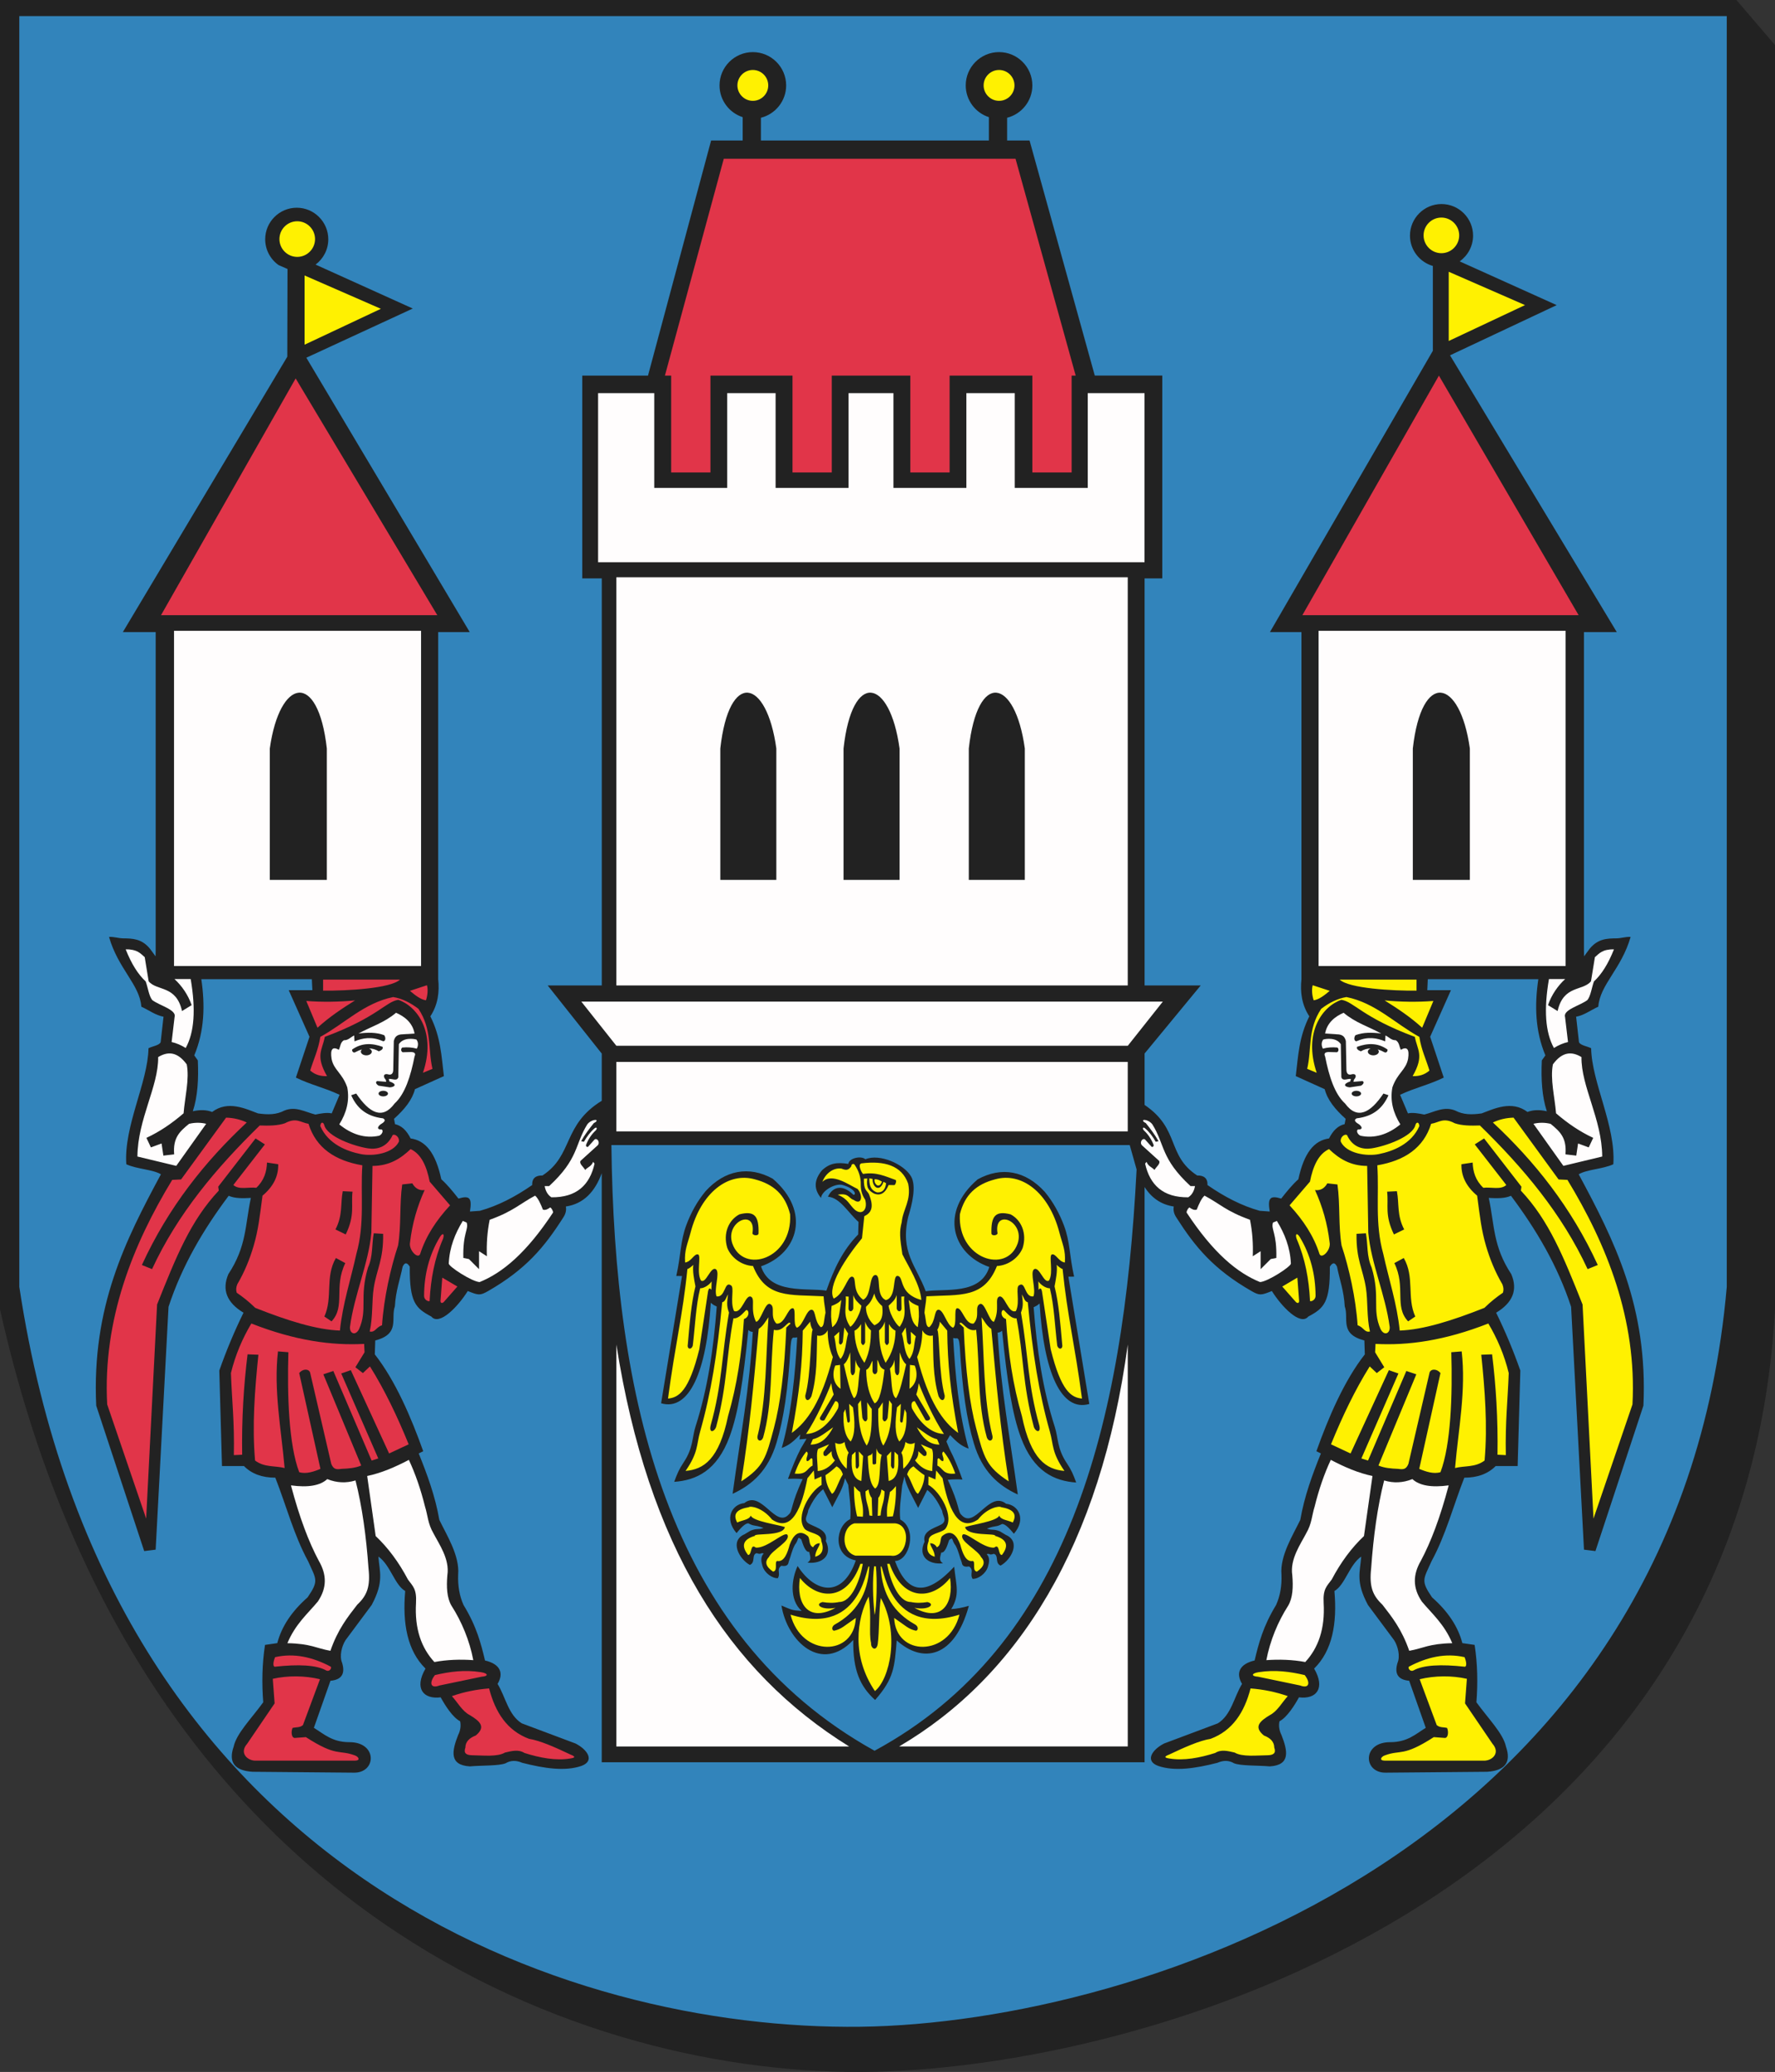
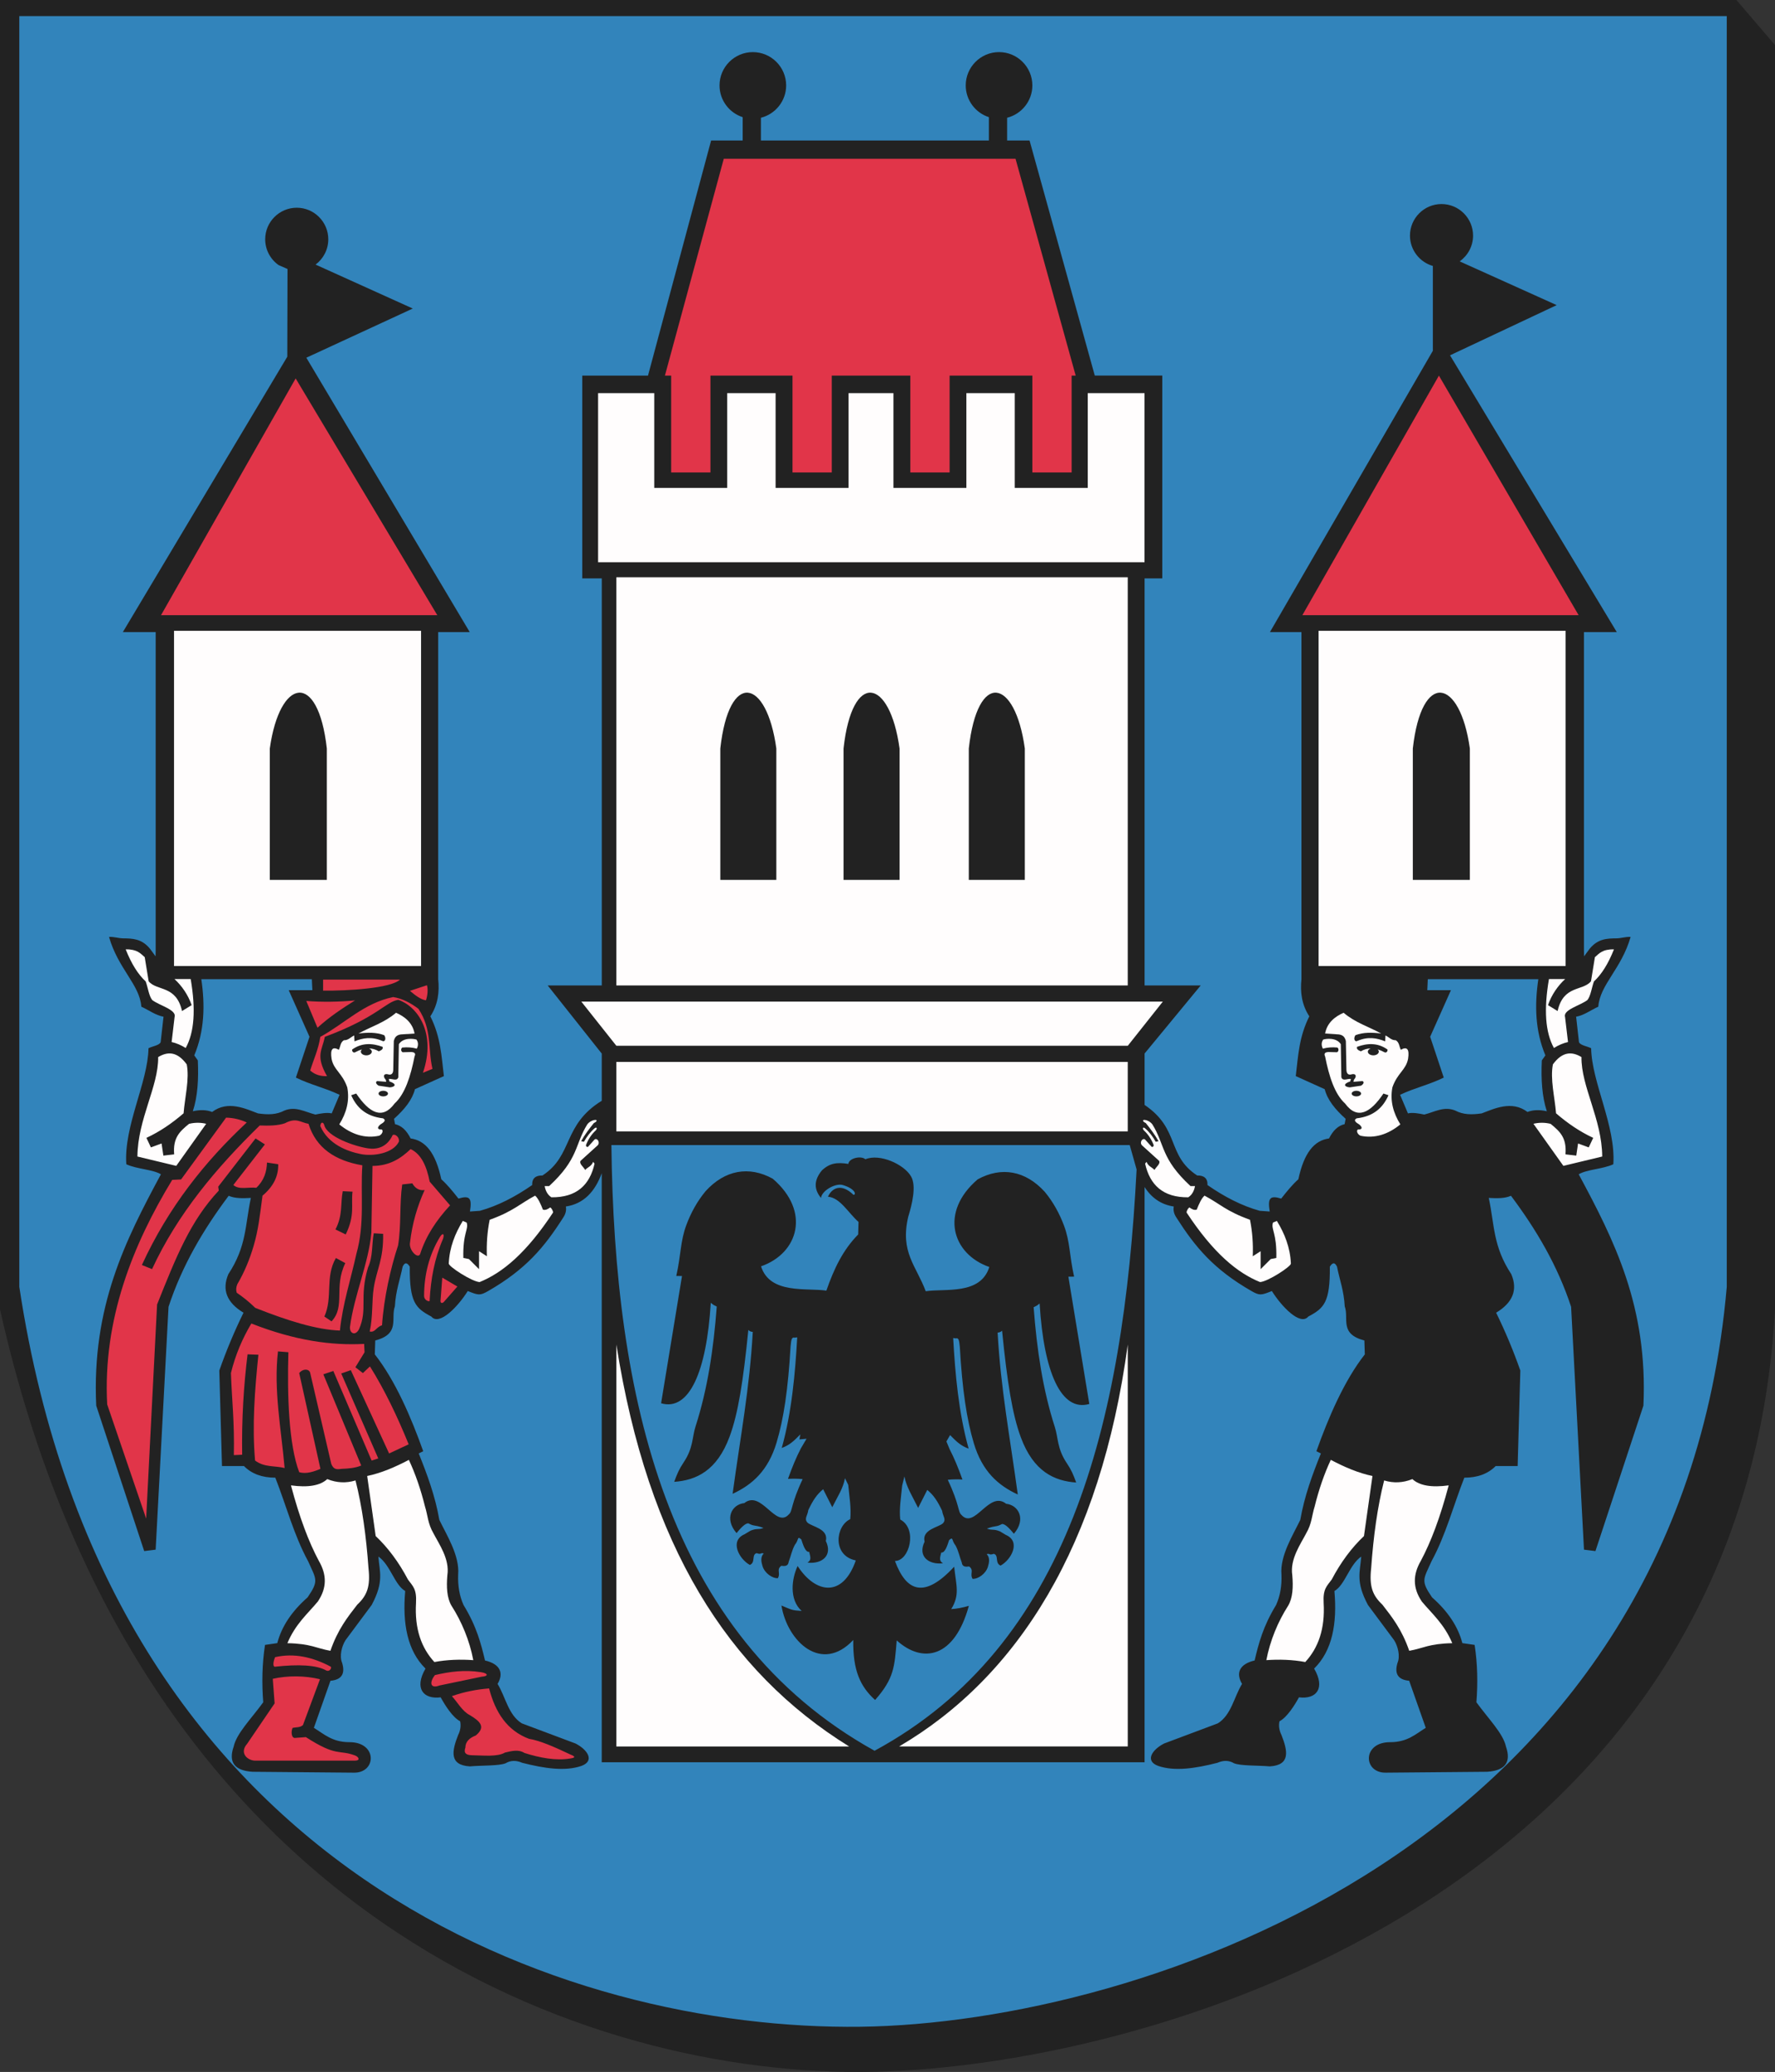
<svg width="532.32" height="621.1">
  <rect width="100%" height="100%" fill="#333333" stroke="none" />
  <defs>
    <marker id="ArrowEnd" viewBox="0 0 10 10" refX="0" refY="5" markerUnits="strokeWidth" markerWidth="4" markerHeight="3" orient="auto">
      <path d="M 0 0 L 10 5 L 0 10 z" />
    </marker>
    <marker id="ArrowStart" viewBox="0 0 10 10" refX="10" refY="5" markerUnits="strokeWidth" markerWidth="4" markerHeight="3" orient="auto">
      <path d="M 10 0 L 0 5 L 10 10 z" />
    </marker>
  </defs>
  <g>
    <path style="stroke:none; fill-rule:evenodd; fill:#222222" d="M 0 0.004L 520.75 0.004L 532.32 13.504L 532.32 392.5C 522.864 564.695 350.645 619.023 262.301 621.043C 176.758 622.996 40.953 575.531 0.004 392.5L 0.004 0" />
    <path style="stroke:none; fill-rule:evenodd; fill:#fffdfd" d="M 379.777 497.656C 380.883 491.828 383.238 486.121 386.344 481.289C 387.68 478.992 387.875 475.781 387.551 472.152C 386.82 467.363 390.078 462.824 391.715 459.652C 393.438 456.715 393.414 454.277 394.266 451.59C 395.543 446.433 397.156 441.773 399.102 437.613C 403.266 439.808 407.434 441.586 411.602 442.449L 409.051 460.457C 405.328 463.969 402.102 468.316 399.375 473.492C 397.902 475.488 396.723 476.32 396.957 480.48C 397.418 488.34 395.312 494.023 391.449 498.219C 387.641 497.5 383.582 497.375 379.777 497.656zM 415.109 443.785C 417.93 444.648 420.754 444.511 423.574 443.383C 425.703 445.34 429.332 445.965 434.461 445.261C 431.859 455.086 429.062 462.34 426.129 467.84C 423.68 472.039 423.645 475.992 426.395 480.07C 429.316 483.609 433.109 486.777 435.531 492.57C 428.484 492.707 426.93 494.09 422.629 494.851C 420.398 488.414 417.473 484.746 414.566 481.008C 411.637 478.254 410.602 475.582 411.207 470.121C 411.883 460.562 413.098 451.676 415.102 443.777L 415.109 443.785zM 395.441 189.09L 469.527 189.09L 469.527 289.582L 395.441 289.582L 395.441 189.09zM 423.703 263.761L 440.805 263.761L 440.805 224.367C 437.855 203.297 426.352 200.851 423.703 224.367L 423.703 263.761zM 343.695 335.793C 342.555 335.492 342.465 336.105 343.621 336.656C 345.016 338.375 346.398 340.203 347.441 342.097L 346.602 342.265C 345.703 340.676 344.66 339.297 343.406 338.23C 342.828 337.734 342.441 338.222 343.109 338.902C 344.305 340.027 345.242 341.414 345.918 343.066C 346.207 343.703 345.453 344.078 345.219 343.597L 343.41 341.593C 342.672 341.004 341.672 342.375 342.441 343.293L 347.617 347.98C 348.094 348.867 346.742 349.754 346.234 350.707C 345.465 349.855 344.363 349.656 343.852 348.281L 343.414 348.82C 344.859 355.219 348.793 358.988 356.363 358.91C 357.5 358.16 358.117 356.996 358.379 355.547L 357.035 355.547C 348.105 347.281 349.41 343.211 345.598 337.043C 345.145 336.449 344.512 336.027 343.703 335.781L 343.695 335.793zM 356.691 361.953C 356.348 362.129 355.871 362.894 355.852 363.465C 363.875 375.656 371.086 381.574 377.887 384.32C 380.246 384.176 387.203 379.636 387.137 378.769C 386.918 373.918 385.254 369.789 382.934 365.988L 381.758 366.492C 381.113 368.578 382.953 369.551 382.766 377.086L 381.086 377.422L 378.059 380.449L 378.059 375.066L 375.707 376.578C 375.836 372.933 375.613 369.289 374.867 365.644C 367.77 363.101 365.785 360.824 361.242 358.414C 360.348 359.156 359.609 360.82 358.891 362.617C 358.055 362.847 357.367 362.41 356.707 361.945L 356.691 361.953zM 465.715 319.039C 464.844 323.445 466.273 328.906 466.66 333.734C 470.109 336.711 473.789 339.234 477.801 341.09L 476.457 343.949L 473.262 342.773L 472.719 346.41L 469.484 346.035C 469.887 341.097 467.879 339.207 465.027 336.89C 463.312 336.465 461.598 336.457 459.879 336.871L 468.855 349.484L 480.504 346.687C 480.426 335.492 474.152 325.656 474.281 316.875C 471.43 315.148 468.578 315.172 465.727 319.039L 465.715 319.039zM 464.516 293.488L 469.395 293.488C 467.223 295.461 465.297 298.211 464.246 301.308L 467.125 303.074C 468.887 295.238 474.637 297.168 477.133 294.16L 478.309 286.929C 479.582 285.832 480.543 284.523 484.028 284.578C 482.269 288.976 480.336 292.047 478.016 294.207C 477.332 296.097 477.066 298.515 476.062 299.777C 473.898 301.437 468.688 302.676 469.359 304.863L 470.242 312.367C 468.836 312.679 467.426 313.277 466.02 314.152C 463.422 309.433 462.961 302.648 464.527 293.484L 464.516 293.488zM 406.484 310.312C 405.77 311.41 406.332 312.508 407.156 311.992C 410.328 310.664 412.941 311.156 415.398 312.16L 415.504 310.394C 416.531 310.871 417.293 311.886 418.59 311.824C 419.695 312.508 419.598 313.726 420.102 314.683C 421.992 313.613 422.723 314.508 422.285 317.371C 421.656 320.765 419.082 321.609 417.578 325.949C 416.809 330.039 417.871 333.672 419.965 337.051C 416.289 340.07 412.203 341.367 407.988 340.445C 406.805 339.886 406.625 338.386 407.652 338.562C 408.254 338.543 408.859 338.117 407.652 337.086C 406.645 336.492 405.77 335.832 406.848 335.238C 412.047 334.644 414.785 331.953 416.402 328.308L 414.891 327.804C 411.02 333.566 407.074 335.801 403.387 330.797C 400.23 327.906 398.586 322.64 397.402 316.703C 396.934 315.719 397.469 315.406 398.41 315.359L 400.965 315.426C 401.547 315.156 401.523 314.351 401.098 314.015C 399.559 313.875 398.09 313.957 396.727 314.351C 396.223 313.355 396.258 312.449 396.824 311.629C 397.688 311.351 400.77 310.937 402.105 313.008L 402.273 322.929C 402.688 324.238 404.176 323.265 405.129 323.433L 404.93 324.172C 402.648 324.922 403.117 325.808 404.797 325.953L 408.16 325.449C 408.965 324.992 409.234 324.261 408.562 324.07L 405.895 324.289L 406.039 323.668C 407.035 322.558 406.551 321.785 405.469 322.019C 404.371 322.398 403.812 321.84 403.789 320.676L 403.621 312.066C 403.344 310.98 402.859 310.273 401.504 310.082L 397.402 309.816C 397.969 306.578 400.41 304.683 402.953 303.593C 406.508 306.609 410.465 307.742 414.223 309.816C 411.5 309.476 408.852 309.41 406.488 310.32L 406.484 310.312zM 406.777 326.98C 407.551 326.98 408.188 327.355 408.188 327.82C 408.188 328.281 407.555 328.656 406.777 328.656C 406 328.656 405.367 328.281 405.367 327.82C 405.367 327.359 406 326.98 406.777 326.98zM 408.121 315.152C 407.184 314.797 406.777 314.371 406.98 313.808C 410.105 312.668 413.172 312.535 416.117 314.613C 416.207 315.285 415.625 315.687 415.18 315.418C 414.48 315.039 413.797 314.754 413.145 314.566C 413.367 314.754 413.5 314.992 413.5 315.25C 413.5 315.859 412.762 316.355 411.855 316.355C 410.949 316.355 410.211 315.859 410.211 315.25C 410.211 314.832 410.559 314.465 411.074 314.277C 410.016 314.297 409.035 314.593 408.125 315.148L 408.121 315.152zM 141.941 497.656C 140.835 491.828 138.48 486.121 135.374 481.289C 134.04 478.992 133.844 475.781 134.167 472.152C 134.898 467.363 131.641 462.824 130.003 459.652C 128.281 456.715 128.305 454.277 127.454 451.59C 126.176 446.433 124.562 441.773 122.617 437.613C 118.454 439.808 114.286 441.586 110.117 442.449L 112.667 460.457C 116.391 463.969 119.617 468.316 122.344 473.492C 123.816 475.488 124.997 476.32 124.762 480.48C 124.301 488.34 126.406 494.023 130.27 498.219C 134.079 497.5 138.133 497.375 141.941 497.656zM 106.609 443.785C 103.79 444.648 100.964 444.511 98.144 443.383C 96.016 445.34 92.386 445.965 87.257 445.261C 89.859 455.086 92.656 462.34 95.59 467.84C 98.035 472.039 98.075 475.992 95.325 480.07C 92.403 483.609 88.609 486.777 86.188 492.57C 93.234 492.707 94.79 494.09 99.09 494.851C 101.32 488.414 104.247 484.746 107.152 481.008C 110.083 478.254 111.117 475.582 110.512 470.121C 109.835 460.562 108.622 451.676 106.617 443.777L 106.609 443.785zM 126.277 189.09L 52.191 189.09L 52.191 289.582L 126.277 289.582L 126.277 189.09zM 98.016 263.761L 80.915 263.761L 80.915 224.367C 83.864 203.297 95.368 200.851 98.016 224.367L 98.016 263.761zM 178.023 335.793C 179.165 335.492 179.253 336.105 178.098 336.656C 176.704 338.375 175.32 340.203 174.277 342.097L 175.117 342.265C 176.016 340.676 177.059 339.297 178.312 338.23C 178.891 337.734 179.277 338.222 178.609 338.902C 177.411 340.027 176.477 341.414 175.801 343.066C 175.512 343.703 176.266 344.078 176.501 343.597L 178.309 341.593C 179.046 341.004 180.046 342.375 179.281 343.293L 174.105 347.98C 173.628 348.867 174.98 349.754 175.488 350.707C 176.258 349.855 177.359 349.656 177.872 348.281L 178.309 348.82C 176.863 355.219 172.93 358.988 165.359 358.91C 164.223 358.16 163.605 356.996 163.344 355.547L 164.688 355.547C 173.617 347.281 172.312 343.211 176.124 337.043C 176.579 336.449 177.21 336.027 178.02 335.781L 178.023 335.793zM 165.027 361.953C 165.372 362.129 165.848 362.894 165.867 363.465C 157.844 375.656 150.633 381.574 143.833 384.32C 141.473 384.176 134.516 379.636 134.583 378.769C 134.801 373.918 136.464 369.789 138.786 365.988L 139.96 366.492C 140.605 368.578 138.766 369.551 138.954 377.086L 140.633 377.422L 143.661 380.449L 143.661 375.066L 146.012 376.578C 145.883 372.933 146.105 369.289 146.852 365.644C 153.949 363.101 155.934 360.824 160.477 358.414C 161.372 359.156 162.109 360.82 162.829 362.617C 163.665 362.847 164.352 362.41 165.012 361.945L 165.027 361.953zM 56 319.039C 56.871 323.445 55.441 328.906 55.055 333.734C 51.605 336.711 47.926 339.234 43.914 341.09L 45.258 343.949L 48.453 342.773L 48.996 346.41L 52.23 346.035C 51.828 341.097 53.836 339.207 56.688 336.89C 58.402 336.465 60.117 336.457 61.836 336.871L 52.859 349.484L 41.211 346.687C 41.289 335.492 47.562 325.656 47.434 316.875C 50.285 315.148 53.137 315.172 55.988 319.039L 56 319.039zM 57.199 293.488L 52.32 293.488C 54.492 295.461 56.418 298.211 57.469 301.308L 54.59 303.074C 52.828 295.238 47.078 297.168 44.582 294.16L 43.406 286.929C 42.133 285.832 41.172 284.523 37.688 284.578C 39.445 288.976 41.379 292.047 43.699 294.207C 44.383 296.097 44.648 298.515 45.652 299.777C 47.816 301.437 53.027 302.676 52.355 304.863L 51.473 312.367C 52.879 312.679 54.289 313.277 55.695 314.152C 58.289 309.433 58.754 302.648 57.188 293.484L 57.199 293.488zM 115.234 310.312C 115.949 311.41 115.387 312.508 114.562 311.992C 111.391 310.664 108.777 311.156 106.32 312.16L 106.214 310.394C 105.188 310.871 104.426 311.886 103.128 311.824C 102.023 312.508 102.122 313.726 101.617 314.683C 99.727 313.613 98.996 314.508 99.433 317.371C 100.062 320.765 102.641 321.609 104.141 325.949C 104.911 330.039 103.852 333.672 101.753 337.051C 105.43 340.07 109.516 341.367 113.73 340.445C 114.915 339.886 115.094 338.386 114.066 338.562C 113.464 338.543 112.859 338.117 114.066 337.086C 115.074 336.492 115.949 335.832 114.872 335.238C 109.671 334.644 106.938 331.953 105.32 328.308L 106.833 327.804C 110.704 333.566 114.648 335.801 118.335 330.797C 121.492 327.906 123.137 322.64 124.32 316.703C 124.79 315.719 124.253 315.406 123.312 315.359L 120.758 315.426C 120.176 315.156 120.199 314.351 120.624 314.015C 122.165 313.875 123.633 313.957 124.997 314.351C 125.501 313.355 125.464 312.449 124.898 311.629C 124.036 311.351 120.954 310.937 119.617 313.008L 119.449 322.929C 119.036 324.238 117.546 323.265 116.594 323.433L 116.792 324.172C 119.074 324.922 118.605 325.808 116.926 325.953L 113.562 325.449C 112.758 324.992 112.488 324.261 113.161 324.07L 115.829 324.289L 115.684 323.668C 114.688 322.558 115.171 321.785 116.253 322.019C 117.352 322.398 117.911 321.84 117.934 320.676L 118.102 312.066C 118.378 310.98 118.863 310.273 120.219 310.082L 124.32 309.816C 123.753 306.578 121.312 304.683 118.77 303.593C 115.214 306.609 111.258 307.742 107.501 309.816C 110.223 309.476 112.872 309.41 115.234 310.32L 115.234 310.312zM 114.941 326.98C 114.167 326.98 113.531 327.355 113.531 327.82C 113.531 328.281 114.165 328.656 114.941 328.656C 115.719 328.656 116.352 328.281 116.352 327.82C 116.352 327.359 115.719 326.98 114.941 326.98zM 113.598 315.152C 114.536 314.797 114.941 314.371 114.738 313.808C 111.613 312.668 108.546 312.535 105.602 314.613C 105.512 315.285 106.094 315.687 106.54 315.418C 107.242 315.039 107.921 314.754 108.574 314.566C 108.352 314.754 108.219 314.992 108.219 315.25C 108.219 315.859 108.958 316.355 109.863 316.355C 110.77 316.355 111.508 315.859 111.508 315.25C 111.508 314.832 111.161 314.465 110.645 314.277C 111.699 314.297 112.684 314.593 113.594 315.148L 113.598 315.152zM 184.844 173.043L 338.211 173.043L 338.211 295.402L 184.844 295.402L 184.844 173.043zM 348.734 300.242L 338.219 313.492L 184.852 313.492L 174.335 300.242L 348.738 300.242L 348.734 300.242zM 184.844 318.332L 338.211 318.332L 338.211 339.156L 184.844 339.156L 184.844 318.332zM 338.215 403.047L 338.215 523.523L 269.645 523.523C 305.297 502.629 330.059 463.312 338.215 403.047zM 254.645 523.527L 184.848 523.527L 184.848 403.051C 194.296 463.304 218.312 501.027 254.645 523.527zM 290.543 263.761L 307.34 263.761L 307.34 224.367C 304.441 203.297 293.145 200.851 290.543 224.367L 290.543 263.761zM 252.977 263.761L 269.773 263.761L 269.773 224.367C 266.875 203.297 255.578 200.851 252.977 224.367L 252.977 263.761zM 216.023 263.761L 232.82 263.761L 232.82 224.367C 229.922 203.297 218.624 200.851 216.023 224.367L 216.023 263.761zM 179.387 117.851L 196.214 117.851L 196.214 146.25L 218.089 146.25L 218.089 117.851L 232.602 117.851L 232.602 146.25L 254.48 146.25L 254.48 117.851L 267.941 117.851L 267.941 146.25L 289.816 146.25L 289.816 117.851L 304.328 117.851L 304.328 146.25L 326.207 146.25L 326.207 117.851L 343.242 117.851L 343.242 168.547L 179.367 168.547L 179.367 117.851" />
    <path style="stroke:none; fill-rule:evenodd; fill:#3284bb" d="M 5.785 4.828L 517.856 4.828L 517.856 385.746C 503.231 553.543 342.312 606.457 258.105 607.547C 170.329 608.679 32.523 562.168 5.789 385.746L 5.789 4.828L 5.785 4.828zM 343.262 173.39L 343.262 295.402L 360.09 295.402L 343.262 315.804L 343.262 331.219C 353.965 338.445 349.809 346.328 359.043 352.375C 360.949 352.316 362.227 353.136 362.109 355.226C 367.176 358.75 372.379 361.453 377.785 362.953L 380.789 363.168C 380.129 359.136 380.852 358.265 384.234 359.293C 385.945 357.101 387.66 355.023 389.375 353.508C 391.09 345.488 394.156 341.871 398.57 341.269C 399.855 338.765 401.293 337.461 403.254 336.976L 403.555 335.386C 400.367 332.508 398.105 329.715 397.277 326.496L 388.602 322.582C 389.32 316.609 389.535 310.89 392.66 304.664C 390.359 301.14 389.91 297.386 390.305 293.523L 390.305 189.484L 380.848 189.484L 429.711 105.152L 429.711 79.722C 425.758 78.59 422.848 74.937 422.848 70.625C 422.848 65.414 427.098 61.164 432.309 61.164C 437.52 61.164 441.77 65.414 441.77 70.625C 441.77 73.808 440.18 76.633 437.754 78.351L 466.848 91.465L 434.859 106.511L 484.875 189.484L 475.023 189.484L 475.023 284.719L 475.059 286.672L 476.758 284.375C 479.23 281.371 482.011 281.312 484.766 281.285C 486.208 281.273 487.403 280.785 489.019 280.847C 486.273 290.461 479.801 295.156 479.332 301.769C 477.113 302.769 475.016 304.371 472.676 304.773L 473.531 312.39C 473.906 313.359 475.965 313.609 477.18 314.219C 477.355 324.492 484.617 337.527 483.836 349.004C 480.617 350.484 475.953 350.527 473.453 352.008C 484.031 371.679 494.239 391.668 492.856 421.367L 478.469 464.957L 475.035 464.531L 471.172 391.734C 467.121 379.394 460.715 368.551 453.137 358.453C 451.32 359.269 448.941 359.242 446.48 359.093C 448.238 367.351 447.719 373.57 453.23 381.945C 455.223 386.629 453.703 390.48 448.688 393.5C 451.438 399.109 453.855 404.89 455.945 410.836L 455.141 439.465L 448.555 439.465C 446.254 441.793 443.117 442.957 439.148 442.957C 435.871 451.297 433.594 460.14 429.32 467.984C 426.871 473.476 426.004 473.765 429.473 478.84C 434.215 483.011 437.266 487.582 438.555 492.547L 442.238 493.082C 443.121 498.816 443.219 504.551 442.773 510.285C 446.434 515.304 450.789 519.625 451.645 523.59C 453.258 528.261 451.379 530.769 446 531.113L 415.758 531.379C 408.715 531.621 408.414 522.082 417.102 522.242C 422.094 522.183 424.465 519.875 427.582 517.941L 422.609 503.832C 419.281 503.539 418.117 501.746 419.117 498.457C 419.98 496.441 419.223 493.429 418.09 491.66L 410.25 481.121C 406.457 474.035 407.906 471.195 408.234 466.605C 404.641 469.09 403.414 475.074 400.191 476.933C 401.043 486.629 399.578 494.816 394.105 500.183C 397.539 506.062 394.816 509.457 389.555 508.804C 388.258 511.179 385.941 514.836 383.727 515.965C 383.418 517.211 383.613 518.715 384.312 520.09C 386.191 524.875 387.059 529.113 380.82 529.496C 377.238 529.183 372.008 529.375 370.07 528.558C 368.582 527.672 366.926 527.625 365.098 528.426C 358.5 530.109 352.27 531.054 347.355 529.363C 343.262 527.883 345.488 524.504 349.102 522.644L 365.23 516.597C 369.293 514.047 370.066 508.715 372.488 504.773C 370.586 501.59 371.633 498.832 376.258 497.754C 377.469 492.679 378.766 487.558 382.699 481.121C 383.91 478.414 384.449 475.367 384.309 471.984C 383.832 466.312 387.781 460.133 389.961 455.593C 391.172 448.539 393.566 442.074 396.133 435.695L 394.789 435.023C 398.371 424.969 403.09 413.922 409.305 405.992L 409.172 401.828C 401.582 399.843 404.605 395.234 403.285 391.605C 403.035 386.91 401.746 383.625 400.965 379.703C 400.25 378.187 399.535 378.566 398.82 379.703C 398.898 390.355 397.125 392.14 392.355 394.656C 389.926 397.574 384.238 391.508 381.43 387.004C 378.266 388.273 377.758 388.41 375.352 387.027C 363.875 380.453 358.406 373.73 352.871 365.09C 352.082 363.949 351.793 362.808 352.016 361.668C 348.16 361.09 345.312 359.035 343.258 355.824L 343.258 528.254L 180.458 528.254L 180.458 351.687C 178.417 357.261 175.02 360.867 169.695 361.668C 169.915 362.808 169.628 363.949 168.839 365.09C 163.309 373.73 157.839 380.449 146.359 387.027C 143.958 388.41 143.445 388.273 140.281 387.004C 137.473 391.504 131.786 397.574 129.355 394.656C 124.589 392.14 122.812 390.359 122.891 379.703C 122.176 378.566 121.46 378.187 120.747 379.703C 119.964 383.621 118.676 386.91 118.426 391.605C 117.105 395.23 120.124 399.84 112.54 401.828L 112.406 405.992C 118.617 413.918 123.335 424.969 126.921 435.023L 125.579 435.695C 128.141 442.074 130.54 448.539 131.751 455.593C 133.93 460.129 137.878 466.308 137.402 471.984C 137.266 475.367 137.801 478.414 139.012 481.121C 142.945 487.558 144.242 492.679 145.454 497.754C 150.083 498.828 151.128 501.59 149.223 504.773C 151.641 508.715 152.415 514.047 156.48 516.597L 172.609 522.644C 176.227 524.504 178.454 527.883 174.355 529.363C 169.445 531.051 163.214 530.105 156.613 528.426C 154.79 527.629 153.133 527.676 151.641 528.558C 149.704 529.375 144.473 529.183 140.891 529.496C 134.648 529.113 135.516 524.875 137.398 520.09C 138.098 518.715 138.292 517.215 137.984 515.965C 135.773 514.84 133.458 511.183 132.161 508.804C 126.898 509.457 124.176 506.066 127.609 500.183C 122.141 494.82 120.671 486.629 121.523 476.933C 118.305 475.074 117.079 469.09 113.48 466.605C 113.805 471.191 115.253 474.035 111.464 481.121L 103.624 491.66C 102.492 493.426 101.734 496.441 102.598 498.457C 103.598 501.746 102.438 503.539 99.106 503.832L 94.132 517.941C 97.251 519.871 99.621 522.179 104.613 522.242C 113.301 522.086 113.001 531.625 105.958 531.379L 75.715 531.113C 70.34 530.769 68.457 528.261 70.07 523.59C 70.925 519.625 75.278 515.308 78.942 510.285C 78.501 504.554 78.594 498.816 79.477 493.082L 83.16 492.547C 84.445 487.582 87.496 483.011 92.243 478.84C 95.715 473.769 94.844 473.48 92.394 467.984C 88.121 460.14 85.84 451.297 82.567 442.957C 78.597 442.957 75.465 441.797 73.16 439.465L 66.574 439.465L 65.769 410.836C 67.856 404.89 70.273 399.113 73.028 393.5C 68.012 390.48 66.488 386.629 68.484 381.945C 73.993 373.57 73.472 367.351 75.234 359.093C 72.778 359.238 70.394 359.265 68.579 358.453C 61.004 368.551 54.594 379.394 50.543 391.734L 46.68 464.531L 43.246 464.957L 28.859 421.367C 27.477 391.672 37.68 371.683 48.262 352.008C 45.762 350.527 41.102 350.484 37.879 349.004C 37.098 337.531 44.355 324.492 44.535 314.219C 45.75 313.609 47.809 313.359 48.184 312.39L 49.039 304.773C 46.699 304.375 44.602 302.769 42.383 301.769C 41.918 295.156 35.445 290.465 32.695 280.847C 34.312 280.789 35.504 281.269 36.949 281.285C 39.703 281.312 42.484 281.367 44.957 284.375L 46.656 286.672L 46.691 284.719L 46.691 189.484L 36.84 189.484L 86.16 106.926L 86.227 80.636L 83.543 79.457C 81.121 77.742 79.531 74.914 79.531 71.73C 79.531 66.519 83.781 62.269 88.993 62.269C 94.204 62.269 98.454 66.519 98.454 71.73C 98.454 74.828 96.954 77.586 94.641 79.316L 123.79 92.488L 91.871 107.23L 140.874 189.484L 131.417 189.484L 131.417 293.523C 131.809 297.383 131.363 301.136 129.062 304.664C 132.184 310.886 132.398 316.609 133.122 322.582L 124.445 326.496C 123.622 329.711 121.355 332.508 118.167 335.386L 118.469 336.976C 120.43 337.457 121.863 338.761 123.152 341.269C 127.562 341.871 130.628 345.488 132.348 353.508C 134.059 355.023 135.773 357.097 137.488 359.293C 140.872 358.269 141.598 359.14 140.934 363.168L 143.938 362.953C 149.339 361.453 154.542 358.75 159.613 355.226C 159.501 353.136 160.77 352.316 162.68 352.375C 172.027 346.254 168.602 337.304 180.464 329.969L 180.464 315.801L 180.445 315.801L 164.251 295.398L 180.469 295.398L 180.469 173.386L 174.622 173.386L 174.622 112.593L 194.333 112.593L 213.262 42.121L 222.727 42.121L 222.727 35.121C 218.708 33.828 215.786 30.051 215.786 25.609C 215.786 20.105 220.27 15.621 225.773 15.621C 231.281 15.621 235.766 20.105 235.766 25.609C 235.766 30.277 232.535 34.215 228.195 35.301L 228.195 42.117L 296.562 42.117L 296.562 35.117C 292.543 33.824 289.621 30.047 289.621 25.605C 289.621 20.101 294.105 15.617 299.609 15.617C 305.113 15.617 309.602 20.101 309.602 25.605C 309.602 30.273 306.371 34.211 302.031 35.297L 302.031 42.113L 308.762 42.113L 328.324 112.586L 348.566 112.586L 348.566 173.379L 343.262 173.379L 343.262 173.39zM 428.199 293.523L 428.043 296.828L 435.129 296.828L 428.902 310.785L 432.98 323.023C 428.617 325.168 424.465 326.027 419.883 328.176L 422.242 333.758C 423.602 333.402 425.766 333.816 427.125 334.105C 430.273 333.32 433.047 331.539 436.41 332.898C 438.84 334.183 441.348 334.183 444.352 333.758C 448 332.398 453.367 329.75 458.094 333.328C 459.738 332.687 461.672 332.613 463.891 333.113C 462.426 328.676 462.137 323.453 462.391 317.871L 463.461 316.367C 460.398 309.051 460.184 301.371 461.344 293.523L 428.191 293.523L 428.199 293.523zM 93.519 293.523L 93.675 296.828L 86.59 296.828L 92.817 310.785L 88.739 323.023C 93.102 325.168 97.254 326.027 101.835 328.176L 99.477 333.758C 98.118 333.402 95.954 333.816 94.594 334.105C 91.445 333.32 88.671 331.539 85.308 332.898C 82.879 334.183 80.371 334.183 77.368 333.758C 73.719 332.398 68.352 329.75 63.625 333.328C 61.98 332.687 60.047 332.613 57.828 333.113C 59.293 328.676 59.582 323.453 59.328 317.871L 58.258 316.367C 61.32 309.051 61.535 301.371 60.375 293.523L 93.528 293.523L 93.519 293.523zM 183.359 343.254L 338.805 343.254L 340.852 350.515C 340.855 350.531 340.859 350.547 340.867 350.562C 336.926 427.191 320.414 493.343 262.281 524.816C 199.641 490.086 184.242 418.246 183.355 343.254L 183.359 343.254zM 277.629 387.078C 274.77 379.39 269.867 375.39 272.387 364.707C 273.504 361.109 274.902 355.461 273.207 352.621C 271.152 349.058 263.879 345.695 259.527 347.504C 258.219 346.336 254.535 347.195 254.426 348.902C 251.039 348.343 248.781 348.664 246.469 350.863C 243.957 353.929 244.172 356.621 246.215 359.101C 246.48 356.82 250.727 354.523 252.836 355.254C 256.438 356.351 256.871 358.097 255.969 358.179C 252.227 354.527 249.426 356.203 248.305 358.734C 251.949 359.015 254.344 363.523 257.469 366.293L 257.363 370.054C 252.785 374.722 250.152 380.222 247.824 386.89C 242.066 385.98 230.895 388.086 228.238 379.597C 239.438 375.695 243.203 363.129 231.723 353.32C 224.609 349.418 217.383 350.715 211.598 357.082C 209.083 360.117 207.214 363.539 205.859 367.148C 204.001 372.09 204.262 376.054 202.816 382.488L 204.531 382.504L 198.262 420.648C 206.704 423.105 211.911 411.16 213.161 390.539L 213.98 391.16L 214.954 391.66C 213.977 404.547 212.188 416.433 208.594 427.59C 207.54 430.867 207.945 434.015 205.031 438.359C 203.652 440.414 203.055 441.832 202.195 444.199C 208.699 443.746 214.997 440.953 218.805 430.648C 221.372 423.699 222.874 414.113 224.426 398.687C 224.906 399.164 225.406 399.254 225.758 399.246C 224.805 416.238 222.098 430.308 219.708 447.793C 225.605 445.07 230.371 440.855 232.895 432.426C 235.016 425.34 236.352 416.519 237.098 403.496C 237.289 401.64 237.418 400.734 238.285 400.992L 239.086 400.886C 238.488 411.511 237.465 423.273 234.445 434.051C 236.824 433.16 237.926 432.097 240.02 429.98L 239.742 431.484L 241.883 431.285L 240.18 434.172C 238.754 436.941 237.629 439.652 236.312 443.312C 237.438 443.242 239.293 443.215 240.715 443.39C 237.113 451.008 237.719 452.961 236.621 453.91C 232.641 458.422 228.352 446.453 223.21 450.578C 219.449 450.965 217.152 455.254 220.891 459.566C 221.863 458.375 223.501 456.469 224.477 456.66C 226.352 457.66 226.023 456.957 228.992 458.023C 227.184 458.668 227.125 458.031 225.082 458.84L 223.301 459.91C 218.691 461.886 221.676 467.367 224.871 469.105C 226.668 468.406 225.312 465.988 226.926 465.578C 228.461 466.136 227.91 465.343 229.043 465.676C 228.02 466.703 228.273 468.148 228.684 469.484C 229.32 471.562 231.617 473.172 233.273 473.082C 234.188 471.578 232.746 470.527 234.305 469.371C 235.316 469.504 236.363 469.535 236.52 468.179C 237.195 466.433 237.434 464.875 238.355 463.129C 239.688 461.476 238.98 460.336 240.309 461.461C 240.801 462.976 241.527 465.394 242.672 465.183C 243.125 466.902 243.32 467.73 242.152 468.414C 246.527 468.922 249.785 466.273 247.664 461.941C 248.562 458.242 243.43 457.652 242.148 456.41C 241.094 455.215 242.172 454.422 242.41 452.672C 243.789 449.746 244.965 447.972 246.863 446.422L 249.598 451.812C 251.301 448.398 252.812 446.261 253.41 443.113L 254.383 445.113C 254.738 448.804 255.312 451.98 254.992 455.383C 250.555 457.414 249.543 466.34 256.656 467.761C 252.742 478.988 244.605 477.754 239.207 469.441C 237.434 473.152 236.582 479.48 240.422 482.902C 237.449 482.719 237.504 482.593 234.355 481.281C 236.102 492.047 246.371 501.754 255.891 491.613C 255.758 500.812 258.023 505.586 262.438 509.597C 268.141 503.136 268.27 499.672 268.922 491.738C 276.738 498.789 286.277 497.015 290.555 481.375C 288.789 481.902 286.855 482.277 285.273 482.347C 287.918 478.051 286.758 475.324 286.156 469.644C 277.262 479.246 271.828 477.211 268.391 467.918C 272.738 467.961 275.258 458.285 269.977 455.496C 269.637 452.183 270.207 449.008 270.562 445.316L 271.234 442.582C 271.828 445.726 273.645 448.597 275.348 452.015L 278.086 446.625C 279.98 448.172 281.156 449.945 282.539 452.875C 282.773 454.625 283.855 455.418 282.801 456.613C 281.523 457.855 276.383 458.445 277.285 462.144C 275.164 466.472 278.418 469.125 282.797 468.613C 281.629 467.933 281.824 467.101 282.277 465.383C 283.418 465.59 284.145 463.179 284.641 461.66C 285.969 460.535 285.266 461.672 286.594 463.324C 287.516 465.07 287.754 466.629 288.43 468.379C 288.582 469.738 289.629 469.707 290.645 469.57C 292.207 470.726 290.762 471.777 291.676 473.281C 293.328 473.371 295.629 471.761 296.266 469.683C 296.676 468.347 296.926 466.906 295.906 465.875C 297.039 465.539 296.488 466.332 298.023 465.777C 299.637 466.183 298.281 468.601 300.078 469.304C 303.273 467.566 306.262 462.086 301.648 460.109L 299.867 459.039C 297.824 458.23 297.766 458.867 295.957 458.222C 298.922 457.16 298.594 457.859 300.473 456.859C 301.445 456.668 303.082 458.574 304.059 459.765C 307.797 455.453 305.496 451.168 301.738 450.777C 296.598 446.652 292.309 458.621 288.328 454.109C 287.234 453.164 287.84 451.207 284.234 443.59C 285.656 443.41 287.508 443.437 288.637 443.511C 287.32 439.855 286.195 437.144 284.77 434.371L 283.828 432.097L 284.926 430.187C 287.016 432.301 288.117 433.363 290.496 434.258C 287.477 423.48 286.453 411.719 285.855 401.093L 286.656 401.199C 287.523 400.941 287.652 401.843 287.844 403.703C 288.59 416.722 289.93 425.547 292.047 432.633C 294.566 441.062 299.332 445.277 305.234 448C 302.848 430.519 300.137 416.449 299.184 399.453C 299.535 399.457 300.031 399.371 300.52 398.894C 302.066 414.312 303.57 423.902 306.141 430.855C 309.945 441.16 316.242 443.953 322.746 444.406C 321.891 442.039 321.289 440.621 319.91 438.566C 316.996 434.222 317.402 431.078 316.348 427.797C 312.754 416.64 310.965 404.758 309.988 391.867L 310.961 391.367L 311.781 390.746C 313.027 411.363 318.238 423.316 326.68 420.855L 320.406 382.711L 322.121 382.691C 320.676 376.258 320.938 372.293 319.078 367.351C 317.723 363.746 315.855 360.324 313.336 357.285C 307.555 350.918 300.328 349.621 293.211 353.523C 281.734 363.332 285.496 375.894 296.695 379.801C 294.039 388.289 283.367 386.179 277.602 387.07" />
    <path style="stroke:none; fill-rule:evenodd; fill:#e13549" d="M 217.042 47.59L 304.555 47.59L 322.598 112.593L 321.383 112.593L 321.383 141.621L 309.605 141.621L 309.605 112.593L 284.785 112.593L 284.785 141.621L 273.008 141.621L 273.008 112.593L 249.449 112.593L 249.449 141.621L 237.672 141.621L 237.672 112.593L 213.062 112.593L 213.062 141.621L 201.286 141.621L 201.286 112.593L 199.406 112.593L 217.062 47.59L 217.042 47.59zM 171.145 525.976C 172.887 526.66 172.292 526.957 170.926 527.148C 166.734 527.84 161.954 526.957 157.286 525.476C 155.508 524.347 153.516 524.871 151.454 525.351C 149.148 526.719 144.833 526.195 141.492 526.16C 139.859 526.105 138.949 525.562 139.566 523.859C 139.598 522.011 140.859 520.945 142.68 520.238C 145.867 517.621 143.872 515.922 140.872 514.117C 138.617 512.961 137.219 510.273 135.512 508.441C 139.152 507.168 142.874 506.422 146.68 506.133C 148.536 513.308 152.085 518.785 158.665 521.242C 161.977 521.765 166.48 523.769 171.148 525.984L 171.145 525.976zM 144.234 501.254C 146.527 501.625 146.508 502.488 144.417 502.621L 131.812 505.246C 129.02 506.301 128.688 504.347 130.441 502.129C 134.742 501.121 139.281 500.472 144.234 501.258L 144.234 501.254zM 99.219 499.629C 99.55 500.062 98.793 501.226 97.847 500.75C 94.95 499.121 89.648 498.824 82.368 499.629C 81.68 499.402 82.085 497.719 82.493 496.758C 88.153 495.476 93.722 496.699 99.222 499.629L 99.219 499.629zM 95.96 503.375L 90.856 517.109C 89.938 517.945 88.778 517.687 87.734 517.98C 87.273 519.039 87.359 520.886 88.356 520.976L 91.727 520.726C 101.079 526.754 101.546 524.386 106.458 526.219C 107.551 526.613 108.161 527.742 106.516 527.773L 76.356 527.773C 74.007 527.613 71.781 525.379 74.121 522.722L 82.359 510.613L 81.805 503.246C 86.296 502.234 91.46 502.277 95.957 503.371L 95.96 503.375zM 67.797 335.039L 54.305 353.558L 51.648 353.683C 39.918 372.957 30.785 395.488 32.145 420.992L 43.832 455.219L 47.109 391.047C 52.836 376.687 57.152 365.906 65.609 356.902L 65.441 355.726L 76.644 341.261L 79.442 343.047L 69.981 355.219C 71.648 356.758 74.579 355.777 76.874 356.058C 79.2 353.851 79.984 351.258 80.07 348.492L 83.433 348.996C 83.543 352.554 81.977 355.691 78.727 358.414C 77.868 364.851 77.477 368.64 76.062 373.472C 74.891 377.476 73.305 381.328 71.16 384.988C 70.793 385.929 70.734 386.668 70.993 387.508C 72.84 388.773 74.692 390.219 76.543 392.047C 86.364 395.937 94.918 398.601 101.941 398.855C 102.747 390.914 105.23 383.39 106.878 375.867C 109.469 366.601 108.07 358.172 108.667 349.32C 100.531 347.929 94.781 344.144 92.523 336.875C 90.171 336.508 88.868 334.875 85.46 336.707C 83.29 337.457 80.624 337.469 77.894 337.379C 64.887 350.078 53.289 363.82 45.598 380.441L 42.551 379.203C 50.531 361.812 61.578 348.062 74.004 336.476C 72.079 335.574 70.011 335.09 67.805 335.027L 67.797 335.039zM 128.04 295.34L 122.934 297.019C 124.501 298.347 126.176 299.644 127.747 299.855C 128.191 298.527 128.43 296.668 128.04 295.336L 128.04 295.34zM 98.079 322.59C 96.273 322.64 94.558 322.258 93.031 320.91C 94.04 317.547 95.469 314.707 96.058 310.82C 103.348 306.84 109.165 300.656 117.926 298.879C 120.602 299.328 123.098 300.582 125.492 302.41C 129.622 308.617 128.292 314.406 129.695 320.406L 126.839 321.582C 130.984 309.359 124.954 301.547 119.441 299.715C 115.667 300.265 113.258 304.91 97.406 310.816C 96.688 314.738 94.496 316.355 98.079 322.59zM 106.484 299.883C 102.02 300.328 96.602 300.437 91.852 300.051L 95.215 308.078C 98.793 304.82 102.622 302.297 106.48 299.883L 106.484 299.883zM 119.945 293.656L 96.898 293.656L 96.898 296.957C 103.949 297.043 117.195 296.297 119.941 293.656L 119.945 293.656zM 105.719 357.222L 102.79 357.078C 102.062 360.898 102.839 364.261 100.605 368.543L 103.684 370.043C 106.527 364.133 105.238 361.433 105.719 357.226L 105.719 357.222zM 103.555 378.636L 100.734 377.105C 97.418 382.82 99.874 388.929 97.278 394.648L 99.425 396.101C 103.688 391.593 100.012 385.902 103.555 378.636zM 109.21 402.855C 99.442 403.379 88.477 401.875 75.374 396.738C 72.715 401.222 70.59 406.113 69.257 411.597C 69.546 419.793 70.34 426.246 70.129 436.195L 72.624 436.07C 72.46 425.332 73.082 415.386 74.246 405.98L 77.493 406.101C 76.41 416.672 75.575 427.242 76.496 437.816C 79.325 439.937 82.403 439.312 85.359 440.062C 84.32 428.242 82.031 416.797 83.364 405.101L 86.484 405.347C 86.106 418.215 86.602 433.082 89.731 441.308C 91.808 441.933 94.141 441.144 96.097 440.312L 89.731 411.593C 90.688 410.386 92.391 410.179 92.977 411.343L 99.344 438.812C 100.008 440.433 100.796 440.558 102.46 440.308C 104.542 440.226 106.583 440.058 108.329 439.312L 96.969 411.969L 99.965 410.972L 111.449 437.816L 113.445 437.195L 102.335 411.722L 105.208 410.726L 116.691 435.699L 122.559 432.953C 119.141 424.57 115.367 416.66 110.949 409.605L 108.829 411.601L 106.583 409.855L 109.329 405.363L 109.204 402.867L 109.21 402.855zM 132.641 382.988L 137.165 385.66L 133.23 390.133C 132.753 390.769 131.949 390.816 132.128 389.687L 132.641 382.984L 132.641 382.988zM 128.859 389.711C 129.148 390.441 127.148 389.992 127.18 388.367C 127.23 382.015 128.71 376.133 131.917 370.828C 132.824 369.359 133.339 369.926 132.867 371.34C 130.27 377.367 129.184 383.508 128.859 389.711zM 114.898 369.859C 115.027 377.64 112.973 380.437 112.085 386.054C 111.46 390.023 111.874 394.715 110.874 399.144C 112.562 399.504 112.742 397.832 114.566 397.277C 115.124 389.031 117.171 380.019 119.383 373.343C 120.372 367.375 119.77 360.996 120.622 355.058L 123.648 354.722C 124.531 356.269 125.762 356.941 127.348 356.738C 125.128 361.613 123.622 366.804 122.977 372.379C 122.477 374.672 125.32 377.554 126.003 375.91C 127.691 370.586 130.835 365.777 134.977 361.324L 128.863 354.215C 127.954 349.586 126.333 345.941 123.145 344.461C 120.188 347.281 116.77 349.488 111.708 349.504L 111.372 369.519C 110.546 378.734 106.238 388.082 104.954 397.758C 104.812 399.715 106.566 400.558 107.671 398.449C 110.339 392.379 107.691 388.996 110.363 379.969C 111.895 376.543 111.464 373.117 112.083 369.691L 114.902 369.859L 114.898 369.859zM 117.758 340.254C 118.574 339.785 119.93 341.058 119.605 342.269C 117.878 345.761 111.926 346.699 108.184 345.949C 104.074 345.129 98.43 342.996 96.058 337.558C 96.18 336.172 96.977 336.328 97.234 337.222C 98.04 340.726 106.242 343.625 110.411 344.242C 113.083 344.636 116.089 343.89 117.753 340.254L 117.758 340.254zM 131.148 184.414L 48.289 184.414L 88.668 113.437L 131.148 184.414zM 390.57 184.414L 473.43 184.414L 431.527 112.601L 390.574 184.414" />
-     <path style="stroke:none; fill-rule:evenodd; fill:#fff101" d="M 432.27 65.219C 435.207 65.219 437.609 67.617 437.609 70.558C 437.609 73.496 435.211 75.898 432.27 75.898C 429.328 75.898 426.93 73.5 426.93 70.558C 426.93 67.617 429.328 65.219 432.27 65.219zM 434.473 81.465L 457.348 91.457L 434.473 102.215L 434.473 81.465zM 89.141 66.328C 92.082 66.328 94.481 68.726 94.481 71.668C 94.481 74.609 92.082 77.008 89.141 77.008C 86.2 77.008 83.8 74.609 83.8 71.668C 83.8 68.726 86.2 66.328 89.141 66.328zM 91.344 82.578L 114.219 92.57L 91.344 103.328L 91.344 82.578zM 225.773 20.976C 228.324 20.976 230.398 23.051 230.398 25.601C 230.398 28.148 228.324 30.226 225.773 30.226C 223.227 30.226 221.148 28.148 221.148 25.601C 221.148 23.054 223.227 20.976 225.773 20.976zM 299.613 20.976C 302.164 20.976 304.242 23.051 304.242 25.601C 304.242 28.148 302.168 30.226 299.613 30.226C 297.066 30.226 294.988 28.148 294.988 25.601C 294.988 23.054 297.066 20.976 299.613 20.976zM 247.008 388.586C 236.77 388.031 229.734 389.285 225.832 379.508C 222.238 379.304 219.21 376.875 218.105 374.047C 216.777 369.676 218.551 365.687 221.751 364.019C 226.332 362.832 227.637 364.582 227.488 369.758C 227.406 370.586 225.637 370.359 225.664 369.676C 226.879 362.133 217.398 366.023 219.613 372.73C 222.891 382.054 237.699 377.402 236.949 363.996C 235.488 358.097 231.973 354.972 226.344 353.515C 218.477 351.297 210.266 357.386 207.105 369.472C 206.176 373.027 205.208 374.707 205.46 378.457C 207.395 378.179 208.137 375.734 209.355 376.039C 210.374 376.402 208.809 381.433 210.204 383.832C 211.77 385.004 213.122 379.351 214.77 380.531C 215.949 381.625 214.046 386.461 214.895 388.613C 217.585 389 217.208 384.039 219.109 385.242C 220.445 385.722 218.786 390.16 220.141 392.996C 222.438 393.965 223.52 388.047 225.16 388.676C 226.645 389.301 224.875 392.496 226.734 396.222C 228.156 396.199 229.422 390.281 230.918 390.886C 232.738 391.726 230.719 394.515 232.848 396.777C 235.418 397.062 236.203 391.945 237.832 392.16C 238.844 392.504 237.699 397.238 239.012 398.004C 240.945 397.25 241.793 392.527 243.438 392.605C 244.746 392.824 244.164 396.074 246.145 397.847C 247.242 397.711 247.016 395.914 247.57 393.496C 247.418 391.613 247.125 390.867 246.996 388.593L 247.008 388.586zM 200.333 419.254C 202.477 403.051 204.751 394.336 206.148 380.406C 206.665 380.285 207.622 379.488 207.915 379.152C 207.691 381.195 208.124 383.32 208.562 385.613C 207.329 390.504 206.812 396.722 206.27 403.019C 205.988 404.48 207.329 404.742 207.762 403.371C 208.458 397.679 208.667 391.504 209.973 386.183C 211.184 386.195 212.704 385.168 213.421 384.113L 213.359 386.664C 212.867 385.91 212.531 386.234 212.348 387.051L 209.723 404.445C 206.594 417.082 203.52 418.945 200.329 419.246L 200.333 419.254zM 218.333 388.019C 217.71 389.019 217.562 390.133 216.585 390.383C 215.102 405.851 213.286 417.402 209.958 429.176C 208.855 433.074 209.46 435.375 205.594 440.933C 210.997 440.472 215.641 437.547 218.344 424.48C 221.042 415.136 222.445 405.812 223.109 395.402C 225.117 394.691 224.503 392.222 223.667 392.808C 222.641 393.855 221.402 395.347 219.964 395.179C 217.824 406.172 218.176 414.945 214.773 427.703C 214.227 429.312 212.542 429.672 213.128 427.277C 216.633 414.754 216.352 406.687 218.624 393.457C 217.79 391.375 218.113 390.011 218.333 388.023L 218.333 388.019zM 227.535 398.351C 229.008 397.351 229.465 396.199 230.465 394.863C 229.641 406.359 229.93 419.535 227.184 430.476C 226.926 431.949 228.32 432.426 228.879 430.859C 231.766 420.433 230.898 410.375 232.07 398.633C 234.973 399.457 236.355 395.484 237.086 396.742L 235.805 397.957C 235.27 411.105 233.996 420.883 232.102 428.043C 229.742 436.957 229.023 439.699 222.32 444.054C 224.91 427.504 225.98 415.285 227.535 398.347L 227.535 398.351zM 237.457 429.554C 239.734 417.582 240.652 408.812 240.746 398.871L 243 396.156C 242.953 396.843 243.344 398.105 243.73 398.613C 243.012 399.562 243.32 411.824 241.504 418.355C 241.41 419.754 242.449 420.398 243.348 418.558C 245.105 412.293 244.879 406.91 245.059 400.332C 246.359 400.711 247.641 399.933 248.215 398.769C 248.223 401.441 248.598 404.113 249.77 406.785C 246.336 420.207 242.047 426.219 237.445 429.547L 237.457 429.554zM 260.477 446.48L 259.551 447.07C 259.594 450.574 260.512 451.078 260.738 454.293L 261.598 454.406L 261.43 449C 260.852 448.41 260.578 447.324 260.48 446.48L 260.477 446.48zM 256.121 445.48C 256.691 446.086 257.168 446.816 257.918 447.203C 258.516 450.82 258.98 451.375 258.777 454.656L 257.051 454.547C 256.324 451.703 256.062 448.324 256.121 445.48zM 249.508 447.789C 248.305 446.093 247.652 444.238 247.555 442.222C 248.66 441.496 249.766 440.605 250.871 439.558C 251.816 440.051 252.449 440.859 252.766 441.984C 251.445 443.918 250.594 447.394 249.508 447.789zM 249.582 397.836C 249.203 395.129 249.141 394.297 249.387 391.476C 250.512 391.054 251.578 390.523 252.305 389.664C 251.727 393.519 251.695 396.414 249.586 397.84L 249.582 397.836zM 254.504 388.679L 253.625 388.625C 253.957 391.683 252.566 394.097 254.98 397.691C 255.387 397.801 257.812 394.75 258.332 391.41C 257.203 390.304 256.434 389.793 255.898 388.211L 255.898 392.242C 255.652 393.367 254.531 393.308 254.457 392.301L 254.504 388.683L 254.504 388.679zM 244.059 440.793L 244.293 443.484L 246.363 442.582L 246.402 445.113C 242.848 447.093 238.379 454.711 241.371 458.367C 242.781 459.676 246.41 459.621 246.305 461.902C 247.234 464.476 246.594 466.062 244.48 466.652C 244.504 464.828 245.809 463.636 245.855 462.605C 244.816 462.613 244.137 463.258 243.852 463.82C 242.422 463.172 243.008 461.347 242.285 460.484C 239.555 458.172 237.812 460.343 236.82 463.051C 236.199 465.441 235.176 468.347 233.074 467.918C 232.152 468.195 233.383 470.871 231.836 471.113C 229.621 469.609 229.262 468.16 230.594 466.758C 231.594 464.601 237.168 461.961 236.156 460.09C 235.258 458.898 229.969 464.246 226.641 463.91C 224.934 462.515 225.559 466.183 224.348 466.129C 222.176 463.359 222.852 461.449 226.371 460.402C 226.098 459.48 234.797 460.648 235.387 457.758C 233.379 457.039 225.754 456.035 225.129 454.301C 224.777 455.597 222.438 455.699 221.089 456.402C 219.57 453.601 221.324 452.347 224.574 451.801C 225.137 451.347 228.691 451.941 231.523 455.496C 237.625 459.593 240.508 451.617 242.145 443.125L 244.055 440.797L 244.059 440.793zM 241.863 435.117C 240.41 436.824 239.266 439.086 238.336 441.726C 242.113 442.121 241.914 440.136 243.703 439.343L 243.656 437.406C 243.195 436.496 242.68 438.265 241.969 437.953C 241.488 437.011 242.844 435.719 241.871 435.121L 241.863 435.117zM 245.965 424.847L 250.031 418.023C 249.551 416.554 249.457 415.84 249.312 414.613C 247.812 418.48 244.785 425.379 241.738 429.851C 246.836 429.738 250.238 424.164 251.309 422.195C 251.738 420.683 251.223 419.949 250.469 420.039L 247.293 425.636C 247.121 426.047 245.516 425.875 245.969 424.855L 245.965 424.847zM 252.074 407.379C 250.453 405.191 250.809 402.851 250.172 400.586L 251.691 399.215L 251.617 402.574C 251.922 403.386 252.453 403.054 252.758 402.269L 253.211 397.918L 254.352 399.75C 253.59 402.293 253.742 405.371 252.07 407.383L 252.074 407.379zM 256.262 398.902C 257.02 398.547 257.68 397.886 258.238 396.918L 258.238 402.488C 258.617 403.351 258.996 403.531 259.453 402.414L 259.453 396.156C 259.73 397.148 260.312 398.039 261.203 398.828C 261.152 401.371 261.027 405.062 259.227 408.523C 257.16 405.535 256.297 402.301 256.258 398.906L 256.262 398.902zM 253.062 408.98C 254.012 413.14 254.949 417.461 256.105 419.133C 257.625 418.32 257.32 413.23 257.93 410.277C 257.168 409.492 256.711 408.601 256.562 407.605L 256.41 411.191C 256.133 412.359 255.398 412.765 255.117 411.265L 254.969 405.386C 254.438 407.191 253.801 408.386 253.066 408.972L 253.062 408.98zM 252.074 416.308L 251.926 409.133C 251.32 409.285 251.09 409.207 250.48 409.359C 249.371 412.144 250.07 414.961 252.078 416.304L 252.074 416.308zM 258.164 419.746L 257.328 420.89C 257.426 425.496 257.777 429.949 259.914 433.332C 261.266 431.363 261.504 427.164 261.434 422.34C 260.902 421.758 260.523 421.019 260.066 420.355L 260.141 425.316C 259.789 426.508 259.051 426.179 258.621 425.011L 258.168 419.746L 258.164 419.746zM 255.121 432.113C 253.27 430.386 252.812 427.258 252.992 423.488L 253.523 422.422L 254.133 426.238C 254.383 426.566 254.789 426.515 254.891 425.859L 254.664 420.824L 255.805 421.89C 256.398 426.129 256.551 429.922 255.121 432.117L 255.121 432.113zM 243.09 433.031L 243.773 431.429C 245.75 431.031 247.883 429.238 249.863 427.843C 248.398 430.656 246.383 433.074 243.09 433.035L 243.09 433.031zM 248.648 432.953L 245.375 434.328C 244.641 435.523 245.273 438.855 245.223 440.969C 247.148 440.816 248.875 439.75 250.398 437.765C 249.664 437.054 249.332 436.136 249.41 435.019L 247.891 436.39C 246.98 436.695 246.828 436.011 246.98 435.246L 248.652 432.957L 248.648 432.953zM 253.293 432.265C 253.391 433.332 253.801 434.402 254.508 435.469C 253.773 436.687 254.105 438.672 253.902 440.277C 251.914 438.601 250.645 435.801 250.477 432.492C 251.414 433.023 252.355 432.949 253.293 432.265zM 256.566 435.168L 256.641 439.672C 256.738 440.484 257.297 440.457 257.629 439.367L 257.555 435.093L 258.848 436.465L 258.316 443.945C 255.867 443.406 255.109 440.566 255.5 436.16L 256.562 435.172L 256.566 435.168zM 237.078 484.015C 259.363 490.941 259.891 467.117 260.699 469.719C 260.305 478.101 256.562 483.508 250.523 486.879C 249.266 487.472 249.387 488.875 250.223 488.812C 252.41 488.32 253.07 487.441 256.66 484.996C 256.18 496.593 240.348 496.816 237.078 484.015zM 239.906 473.019C 245.035 479.508 253.941 480.328 258.035 468.781L 258.754 468.777C 258.035 473.121 255.602 480.219 251.656 480.226C 249.996 480.582 248.336 480.511 246.676 480.242C 244.145 480.89 246.387 482.793 250.586 481.957C 242.34 486.547 238.695 480.558 239.902 473.015L 239.906 473.019zM 260.508 478.597C 256.902 485.285 255.371 496.59 262.395 506.926C 266.883 503.261 269.879 489.558 264.168 479.027C 263.535 482.367 263.742 489.179 263.227 492.84C 262.82 495.14 261.109 494.16 261.234 492.531C 260.504 489.57 261.445 484.613 260.512 478.597L 260.508 478.597zM 256.27 456.64L 268.387 456.64C 273.754 457.082 272.117 467.172 267.18 466.332L 256.578 466.332C 252.004 465.113 252.41 457.601 256.273 456.64L 256.27 456.64zM 262.227 387.73C 261.367 389.98 260.973 390.496 259.703 391.758C 259.688 392.636 259.848 395.183 262.234 397.269C 263.645 396.648 265.086 395.519 264.57 391.519C 263.453 390.597 262.414 389.129 262.227 387.726L 262.227 387.73zM 262.035 438.988C 261.844 438.988 261.684 438.82 261.684 438.617L 261.625 435.527C 261.125 436.519 261.035 435.918 260.254 436.558C 260.434 441.453 260.879 444.918 262.453 446.222C 264.379 444.972 263.441 439.543 264.414 436.09C 263.617 435.777 263.25 435.48 262.863 434.172L 262.746 438.676C 262.746 438.879 262.234 438.988 262.043 438.988L 262.035 438.988zM 261.668 407.914C 261.035 408.828 261.012 409.972 259.766 410.66C 259.844 415.179 260.773 418.375 262.277 420.66C 263.723 420.281 264.609 416.258 265.246 410.586C 263.547 409.902 263.828 408.601 263.117 407.609L 263.117 410.969C 263.016 412.058 261.926 412.39 261.672 411.043L 261.672 407.914L 261.668 407.914zM 246.621 354.289C 247.586 351.707 249.961 349.984 252.34 350.297C 253.746 350.867 254.426 350.867 255.316 349.593C 255.266 348.996 255.992 348.629 256.332 349.203C 257.52 350.965 258.195 352.894 258.133 355.078C 258.121 356.59 258.43 358.105 259.461 359.621C 260.293 362.543 258.574 364.426 256.406 362.676C 254.684 361.164 254.449 359.492 251.238 358.133C 254.629 357.558 254.422 359.176 256.016 359.695C 258.469 361.445 258.887 358.34 257.188 356.406C 254.578 355.207 249.539 351.422 246.613 354.293L 246.621 354.289zM 258.828 351.91C 262.809 351.25 265.457 352.609 268.562 353.699C 269.02 353.902 268.477 355.402 268.121 355.254L 266.492 355.226C 265.473 357.707 264.012 358.554 262.105 357.777C 260.473 356.836 259.754 356.105 260.098 353.265L 259.074 353.328C 259.023 356.898 259.895 356.679 260.594 357.961C 261.844 361.082 261.887 363.336 259.203 364.562L 258.512 371.176C 253.727 376.996 247.914 385.683 250.023 389.273C 253.184 387.843 254.105 382.621 255.512 382.691C 257.188 382.855 255.258 386.941 258.844 389.609C 261.449 388.558 260.516 382.312 262.535 382.207C 264.465 382.242 262.441 388.418 265.684 389.726C 268.98 388.851 267.551 382.379 269.152 382.476C 271.227 382.578 269.305 387.789 276.297 389.683C 276.004 385.125 272.5 379.789 270.617 375.992C 269.879 371.023 269.652 369.32 270.422 366.363C 270.793 362.422 273.379 359.886 272.355 354.824C 270.445 349.351 265.168 347.886 258.359 348.738C 257.152 349.015 258.336 351.453 258.832 351.906L 258.828 351.91zM 263.062 355.316C 263.672 355.527 264.152 355.164 264.5 354.211C 263.75 353.754 263 353.414 262.262 353.515C 262.172 354.234 262.441 354.871 263.059 355.316L 263.062 355.316zM 260.711 353.215L 261.68 353.402C 261.621 356.023 263.906 357.441 264.969 354.254L 265.746 354.687C 265.484 356.879 264.383 357.547 262.992 357.429C 261.031 356.758 260.684 355.172 260.707 353.211L 260.711 353.215zM 262.293 484.097C 261.742 478.785 261.625 473.773 262.145 469.539L 262.672 469.531C 263.117 473.48 262.906 482.008 262.293 484.101L 262.293 484.097zM 277.809 388.586C 288.047 388.031 295.082 389.285 298.984 379.508C 302.578 379.304 305.605 376.875 306.711 374.047C 308.039 369.676 306.266 365.687 303.066 364.019C 298.484 362.832 297.18 364.582 297.328 369.758C 297.41 370.586 299.18 370.359 299.152 369.676C 297.938 362.133 307.418 366.023 305.199 372.73C 301.922 382.054 287.113 377.402 287.867 363.996C 289.324 358.097 292.844 354.972 298.473 353.515C 306.34 351.297 314.551 357.386 317.711 369.472C 318.641 373.027 319.609 374.707 319.355 378.457C 317.422 378.179 316.68 375.734 315.461 376.039C 314.441 376.402 316.008 381.433 314.613 383.832C 313.047 385.004 311.695 379.351 310.047 380.531C 308.867 381.625 310.773 386.461 309.922 388.613C 307.234 389 307.609 384.039 305.707 385.242C 304.371 385.722 306.031 390.16 304.676 392.996C 302.379 393.965 301.301 388.047 299.656 388.676C 298.172 389.301 299.941 392.496 298.082 396.222C 296.66 396.199 295.398 390.281 293.898 390.886C 292.074 391.726 294.098 394.515 291.969 396.777C 289.398 397.062 288.613 391.945 286.984 392.16C 285.973 392.504 287.117 397.238 285.805 398.004C 283.871 397.25 283.023 392.527 281.379 392.605C 280.07 392.824 280.652 396.074 278.672 397.847C 277.574 397.711 277.801 395.914 277.246 393.496C 277.398 391.613 277.691 390.867 277.82 388.593L 277.809 388.586zM 324.488 419.254C 322.344 403.051 320.07 394.336 318.672 380.406C 318.152 380.285 317.199 379.488 316.906 379.152C 317.129 381.195 316.691 383.32 316.258 385.613C 317.492 390.504 318.008 396.722 318.555 403.019C 318.836 404.48 317.496 404.742 317.062 403.371C 316.367 397.679 316.156 391.504 314.852 386.183C 313.641 386.195 312.121 385.168 311.402 384.113L 311.465 386.664C 311.957 385.91 312.297 386.234 312.477 387.051L 315.102 404.445C 318.227 417.082 321.305 418.945 324.496 419.246L 324.488 419.254zM 306.484 388.019C 307.105 389.019 307.254 390.133 308.23 390.383C 309.715 405.851 311.531 417.402 314.859 429.176C 315.961 433.074 315.355 435.375 319.223 440.933C 313.816 440.472 309.176 437.547 306.469 424.48C 303.77 415.136 302.367 405.812 301.703 395.402C 299.695 394.691 300.309 392.222 301.145 392.808C 302.176 393.855 303.41 395.347 304.848 395.179C 306.988 406.172 306.637 414.945 310.039 427.703C 310.586 429.312 312.27 429.672 311.684 427.277C 308.18 414.754 308.461 406.687 306.188 393.457C 307.023 391.375 306.699 390.011 306.48 388.023L 306.484 388.019zM 297.285 398.351C 295.812 397.351 295.355 396.199 294.359 394.863C 295.184 406.359 294.895 419.535 297.641 430.476C 297.898 431.949 296.504 432.426 295.941 430.859C 293.055 420.433 293.922 410.375 292.754 398.633C 289.848 399.457 288.469 395.484 287.738 396.742L 289.023 397.957C 289.559 411.105 290.828 420.883 292.727 428.043C 295.086 436.957 295.805 439.699 302.508 444.054C 299.914 427.504 298.848 415.285 297.293 398.347L 297.285 398.351zM 287.363 429.554C 285.086 417.582 284.168 408.812 284.074 398.871L 281.82 396.156C 281.863 396.843 281.477 398.105 281.09 398.613C 281.809 399.562 281.5 411.824 283.316 418.355C 283.41 419.754 282.371 420.398 281.473 418.558C 279.715 412.293 279.941 406.91 279.762 400.332C 278.461 400.711 277.18 399.933 276.605 398.769C 276.594 401.441 276.223 404.113 275.051 406.785C 278.484 420.207 282.773 426.219 287.371 429.547L 287.363 429.554zM 264.344 446.48L 265.27 447.07C 265.227 450.574 264.309 451.078 264.082 454.293L 263.223 454.406L 263.395 449C 263.969 448.41 264.246 447.324 264.344 446.48zM 268.699 445.48C 268.129 446.086 267.652 446.816 266.902 447.203C 266.305 450.82 265.84 451.375 266.043 454.656L 267.77 454.547C 268.496 451.703 268.758 448.324 268.699 445.48zM 275.312 447.789C 276.516 446.093 277.168 444.238 277.266 442.222C 276.16 441.496 275.055 440.605 273.949 439.558C 273.004 440.051 272.371 440.859 272.055 441.984C 273.375 443.918 274.227 447.394 275.312 447.789zM 275.238 397.836C 275.617 395.129 275.68 394.297 275.434 391.476C 274.309 391.054 273.242 390.523 272.516 389.664C 273.094 393.519 273.125 396.414 275.234 397.84L 275.238 397.836zM 270.316 388.679L 271.195 388.625C 270.863 391.683 272.254 394.097 269.84 397.691C 269.43 397.801 267.004 394.75 266.488 391.41C 267.617 390.304 268.387 389.793 268.922 388.211L 268.918 392.242C 269.164 393.367 270.285 393.308 270.359 392.301L 270.312 388.683L 270.316 388.679zM 280.758 440.793L 280.523 443.484L 278.449 442.582L 278.41 445.113C 281.965 447.093 286.434 454.711 283.441 458.367C 282.031 459.676 278.402 459.621 278.508 461.902C 277.578 464.476 278.219 466.062 280.332 466.652C 280.309 464.828 279 463.636 278.957 462.605C 279.996 462.613 280.676 463.258 280.961 463.82C 282.391 463.172 281.805 461.347 282.527 460.484C 285.258 458.172 287 460.343 287.992 463.051C 288.617 465.441 289.637 468.347 291.742 467.918C 292.664 468.195 291.434 470.871 292.977 471.113C 295.195 469.609 295.551 468.16 294.219 466.758C 293.219 464.601 287.645 461.961 288.656 460.09C 289.555 458.898 294.844 464.246 298.176 463.91C 299.883 462.515 299.258 466.183 300.469 466.129C 302.641 463.359 301.965 461.449 298.445 460.402C 298.719 459.48 290.023 460.648 289.43 457.758C 291.438 457.039 299.062 456.035 299.688 454.301C 300.039 455.597 302.379 455.699 303.727 456.402C 305.246 453.601 303.492 452.347 300.242 451.801C 299.68 451.347 296.121 451.941 293.293 455.496C 287.191 459.593 284.309 451.617 282.672 443.125L 280.758 440.797L 280.758 440.793zM 282.957 435.117C 284.414 436.824 285.555 439.086 286.484 441.726C 282.711 442.121 282.906 440.136 281.117 439.343L 281.164 437.406C 281.625 436.496 282.141 438.265 282.852 437.953C 283.328 437.011 281.977 435.719 282.949 435.121L 282.957 435.117zM 278.855 424.847L 274.789 418.023C 275.27 416.554 275.363 415.84 275.508 414.613C 277.008 418.48 280.035 425.379 283.082 429.851C 277.984 429.738 274.582 424.164 273.512 422.195C 273.082 420.683 273.598 419.949 274.352 420.039L 277.527 425.636C 277.699 426.047 279.305 425.875 278.852 424.855L 278.855 424.847zM 272.746 407.379C 274.367 405.191 274.012 402.851 274.648 400.586L 273.129 399.215L 273.203 402.574C 272.902 403.386 272.367 403.054 272.062 402.269L 271.609 397.918L 270.469 399.75C 271.227 402.293 271.074 405.371 272.75 407.383L 272.746 407.379zM 268.559 398.902C 267.801 398.547 267.141 397.886 266.582 396.918L 266.582 402.488C 266.203 403.351 265.824 403.531 265.367 402.414L 265.367 396.156C 265.09 397.148 264.508 398.039 263.617 398.828C 263.668 401.371 263.793 405.062 265.594 408.523C 267.66 405.535 268.523 402.301 268.562 398.906L 268.559 398.902zM 271.754 408.98C 270.805 413.14 269.867 417.461 268.711 419.133C 267.191 418.32 267.496 413.23 266.887 410.277C 267.645 409.492 268.102 408.601 268.254 407.605L 268.402 411.191C 268.68 412.359 269.414 412.765 269.695 411.265L 269.844 405.386C 270.375 407.191 271.012 408.386 271.746 408.972L 271.754 408.98zM 272.746 416.308L 272.895 409.133C 273.5 409.285 273.73 409.207 274.34 409.359C 275.449 412.144 274.75 414.961 272.742 416.304L 272.746 416.308zM 266.656 419.746L 267.492 420.89C 267.398 425.496 267.043 429.949 264.906 433.332C 263.555 431.363 263.316 427.164 263.387 422.34C 263.918 421.758 264.297 421.019 264.754 420.355L 264.68 425.316C 265.031 426.508 265.77 426.179 266.199 425.011L 266.652 419.746L 266.656 419.746zM 269.699 432.113C 271.551 430.386 272.008 427.258 271.828 423.488L 271.297 422.422L 270.691 426.238C 270.438 426.566 270.035 426.515 269.934 425.859L 270.16 420.824L 269.02 421.89C 268.426 426.129 268.273 429.922 269.703 432.117L 269.699 432.113zM 281.73 433.031L 281.047 431.429C 279.07 431.031 276.938 429.238 274.957 427.843C 276.422 430.656 278.438 433.074 281.73 433.035L 281.73 433.031zM 276.172 432.953L 279.445 434.328C 280.18 435.523 279.543 438.855 279.594 440.969C 277.668 440.816 275.941 439.75 274.418 437.765C 275.152 437.054 275.48 436.136 275.406 435.019L 276.926 436.39C 277.836 436.695 277.988 436.011 277.836 435.246L 276.164 432.957L 276.172 432.953zM 271.527 432.265C 271.43 433.332 271.023 434.402 270.312 435.469C 271.047 436.687 270.719 438.672 270.918 440.277C 272.906 438.601 274.176 435.801 274.344 432.492C 273.406 433.023 272.469 432.949 271.527 432.265zM 268.254 435.168L 268.18 439.672C 268.082 440.484 267.523 440.457 267.191 439.367L 267.266 435.093L 265.973 436.465L 266.504 443.945C 268.953 443.406 269.715 440.566 269.32 436.16L 268.258 435.172L 268.254 435.168zM 287.742 484.015C 265.457 490.941 264.93 467.117 264.121 469.719C 264.516 478.101 268.258 483.508 274.293 486.879C 275.551 487.472 275.43 488.875 274.594 488.812C 272.406 488.32 271.746 487.441 268.156 484.996C 268.637 496.593 284.469 496.816 287.738 484.015L 287.742 484.015zM 284.914 473.019C 279.785 479.508 270.879 480.328 266.781 468.781L 266.062 468.777C 266.781 473.121 269.215 480.219 273.16 480.226C 274.82 480.582 276.48 480.511 278.141 480.242C 280.672 480.89 278.43 482.793 274.23 481.957C 282.477 486.547 286.121 480.558 284.914 473.015L 284.914 473.019zM 350.574 525.976C 348.832 526.66 349.426 526.957 350.789 527.148C 354.98 527.84 359.766 526.957 364.43 525.476C 366.207 524.347 368.199 524.871 370.262 525.351C 372.566 526.719 376.883 526.195 380.227 526.16C 381.859 526.105 382.77 525.562 382.152 523.859C 382.121 522.011 380.859 520.945 379.039 520.238C 375.852 517.621 377.848 515.922 380.848 514.117C 383.102 512.961 384.5 510.273 386.207 508.441C 382.566 507.168 378.844 506.422 375.039 506.133C 373.184 513.308 369.633 518.785 363.055 521.242C 359.742 521.765 355.238 523.769 350.57 525.984L 350.574 525.976zM 377.484 501.254C 375.191 501.625 375.211 502.488 377.301 502.621L 389.906 505.246C 392.699 506.301 393.031 504.347 391.277 502.129C 386.977 501.121 382.438 500.472 377.48 501.258L 377.484 501.254zM 422.496 499.629C 422.164 500.062 422.922 501.226 423.867 500.75C 426.77 499.121 432.066 498.824 439.348 499.629C 440.035 499.402 439.629 497.719 439.223 496.758C 433.562 495.476 427.992 496.699 422.492 499.629L 422.496 499.629zM 425.758 503.375L 430.863 517.109C 431.781 517.945 432.941 517.687 433.984 517.98C 434.445 519.039 434.355 520.886 433.363 520.976L 429.992 520.726C 420.641 526.754 420.172 524.386 415.262 526.219C 414.168 526.613 413.559 527.742 415.203 527.773L 445.363 527.773C 447.711 527.613 449.934 525.379 447.598 522.722L 439.359 510.613L 439.914 503.246C 435.422 502.234 430.258 502.277 425.762 503.371L 425.758 503.375zM 453.922 335.039L 467.414 353.558L 470.07 353.683C 481.8 372.957 490.933 395.488 489.575 420.992L 477.887 455.219L 474.609 391.047C 468.883 376.687 464.566 365.906 456.109 356.902L 456.277 355.726L 445.074 341.261L 442.277 343.047L 451.738 355.219C 450.07 356.758 447.141 355.777 444.844 356.058C 442.52 353.851 441.734 351.258 441.648 348.492L 438.285 348.996C 438.176 352.554 439.742 355.691 442.992 358.414C 443.852 364.851 444.242 368.64 445.656 373.472C 446.828 377.476 448.414 381.328 450.559 384.988C 450.926 385.929 450.984 386.668 450.727 387.508C 448.879 388.773 447.027 390.219 445.176 392.047C 435.355 395.937 426.801 398.601 419.777 398.855C 418.973 390.914 416.488 383.39 414.84 375.867C 412.25 366.601 413.648 358.172 413.051 349.32C 421.188 347.929 426.938 344.144 429.195 336.875C 431.547 336.508 432.852 334.875 436.258 336.707C 438.43 337.457 441.094 337.469 443.824 337.379C 456.832 350.078 468.43 363.82 476.121 380.441L 479.168 379.203C 471.188 361.812 460.141 348.062 447.715 336.476C 449.641 335.574 451.707 335.09 453.914 335.027L 453.922 335.039zM 393.68 295.34L 398.785 297.019C 397.219 298.347 395.543 299.644 393.973 299.855C 393.527 298.527 393.289 296.668 393.68 295.336L 393.68 295.34zM 423.641 322.59C 425.445 322.64 427.16 322.258 428.688 320.91C 427.68 317.547 426.25 314.707 425.66 310.82C 418.371 306.84 412.555 300.656 403.793 298.879C 401.117 299.328 398.621 300.582 396.227 302.41C 392.098 308.617 393.426 314.406 392.023 320.406L 394.879 321.582C 390.734 309.359 396.766 301.547 402.277 299.715C 406.051 300.265 408.461 304.91 424.312 310.816C 425.031 314.738 427.223 316.355 423.641 322.59zM 415.234 299.883C 419.699 300.328 425.117 300.437 429.867 300.051L 426.504 308.078C 422.926 304.82 419.098 302.297 415.238 299.883L 415.234 299.883zM 401.773 293.656L 424.816 293.656L 424.816 296.957C 417.766 297.043 404.52 296.297 401.773 293.656zM 416 357.222L 418.93 357.078C 419.656 360.898 418.879 364.261 421.113 368.543L 418.035 370.043C 415.191 364.133 416.48 361.433 416 357.226L 416 357.222zM 418.164 378.636L 420.984 377.105C 424.301 382.82 421.844 388.929 424.441 394.648L 422.293 396.101C 418.031 391.593 421.707 385.902 418.164 378.636zM 412.508 402.855C 422.277 403.379 433.242 401.875 446.348 396.738C 449.008 401.222 451.133 406.113 452.465 411.597C 452.176 419.793 451.387 426.246 451.594 436.195L 449.098 436.07C 449.262 425.332 448.641 415.386 447.477 405.98L 444.23 406.101C 445.312 416.672 446.148 427.242 445.227 437.816C 442.398 439.937 439.316 439.312 436.363 440.062C 437.402 428.242 439.691 416.797 438.359 405.101L 435.242 405.347C 435.621 418.215 435.125 433.082 431.996 441.308C 429.918 441.933 427.586 441.144 425.629 440.312L 431.996 411.593C 431.039 410.386 429.336 410.179 428.75 411.343L 422.383 438.812C 421.719 440.433 420.93 440.558 419.262 440.308C 417.184 440.226 415.141 440.058 413.395 439.312L 424.754 411.969L 421.758 410.972L 410.273 437.816L 408.277 437.195L 419.387 411.722L 416.516 410.726L 405.031 435.699L 399.164 432.953C 402.582 424.57 406.355 416.66 410.773 409.605L 412.895 411.601L 415.141 409.855L 412.395 405.363L 412.516 402.867L 412.508 402.855zM 389.074 382.988L 384.551 385.66L 388.484 390.133C 388.961 390.769 389.766 390.816 389.586 389.687L 389.074 382.984L 389.074 382.988zM 392.859 389.711C 392.566 390.441 394.57 389.992 394.539 388.367C 394.488 382.015 393.008 376.133 389.801 370.828C 388.895 369.359 388.379 369.926 388.852 371.34C 391.449 377.367 392.535 383.508 392.859 389.711zM 406.82 369.859C 406.691 377.64 408.746 380.437 409.633 386.054C 410.258 390.023 409.844 394.715 410.844 399.144C 409.156 399.504 408.977 397.832 407.152 397.277C 406.594 389.031 404.547 380.019 402.336 373.343C 401.348 367.375 401.949 360.996 401.098 355.058L 398.07 354.722C 397.188 356.269 395.957 356.941 394.371 356.738C 396.59 361.613 398.098 366.804 398.742 372.379C 399.242 374.672 396.398 377.554 395.715 375.91C 394.027 370.586 390.883 365.777 386.742 361.324L 392.855 354.215C 393.766 349.586 395.387 345.941 398.574 344.461C 401.531 347.281 404.949 349.488 410.012 349.504L 410.348 369.519C 411.172 378.734 415.48 388.082 416.766 397.758C 416.906 399.715 415.152 400.558 414.047 398.449C 411.379 392.379 414.027 388.996 411.355 379.969C 409.824 376.543 410.254 373.117 409.637 369.691L 406.816 369.859L 406.82 369.859zM 403.961 340.254C 403.145 339.785 401.789 341.058 402.113 342.269C 403.84 345.761 409.793 346.699 413.535 345.949C 417.645 345.129 423.289 342.996 425.66 337.558C 425.539 336.172 424.742 336.328 424.484 337.222C 423.68 340.726 415.477 343.625 411.309 344.242C 408.637 344.636 405.629 343.89 403.965 340.254" />
  </g>
</svg>